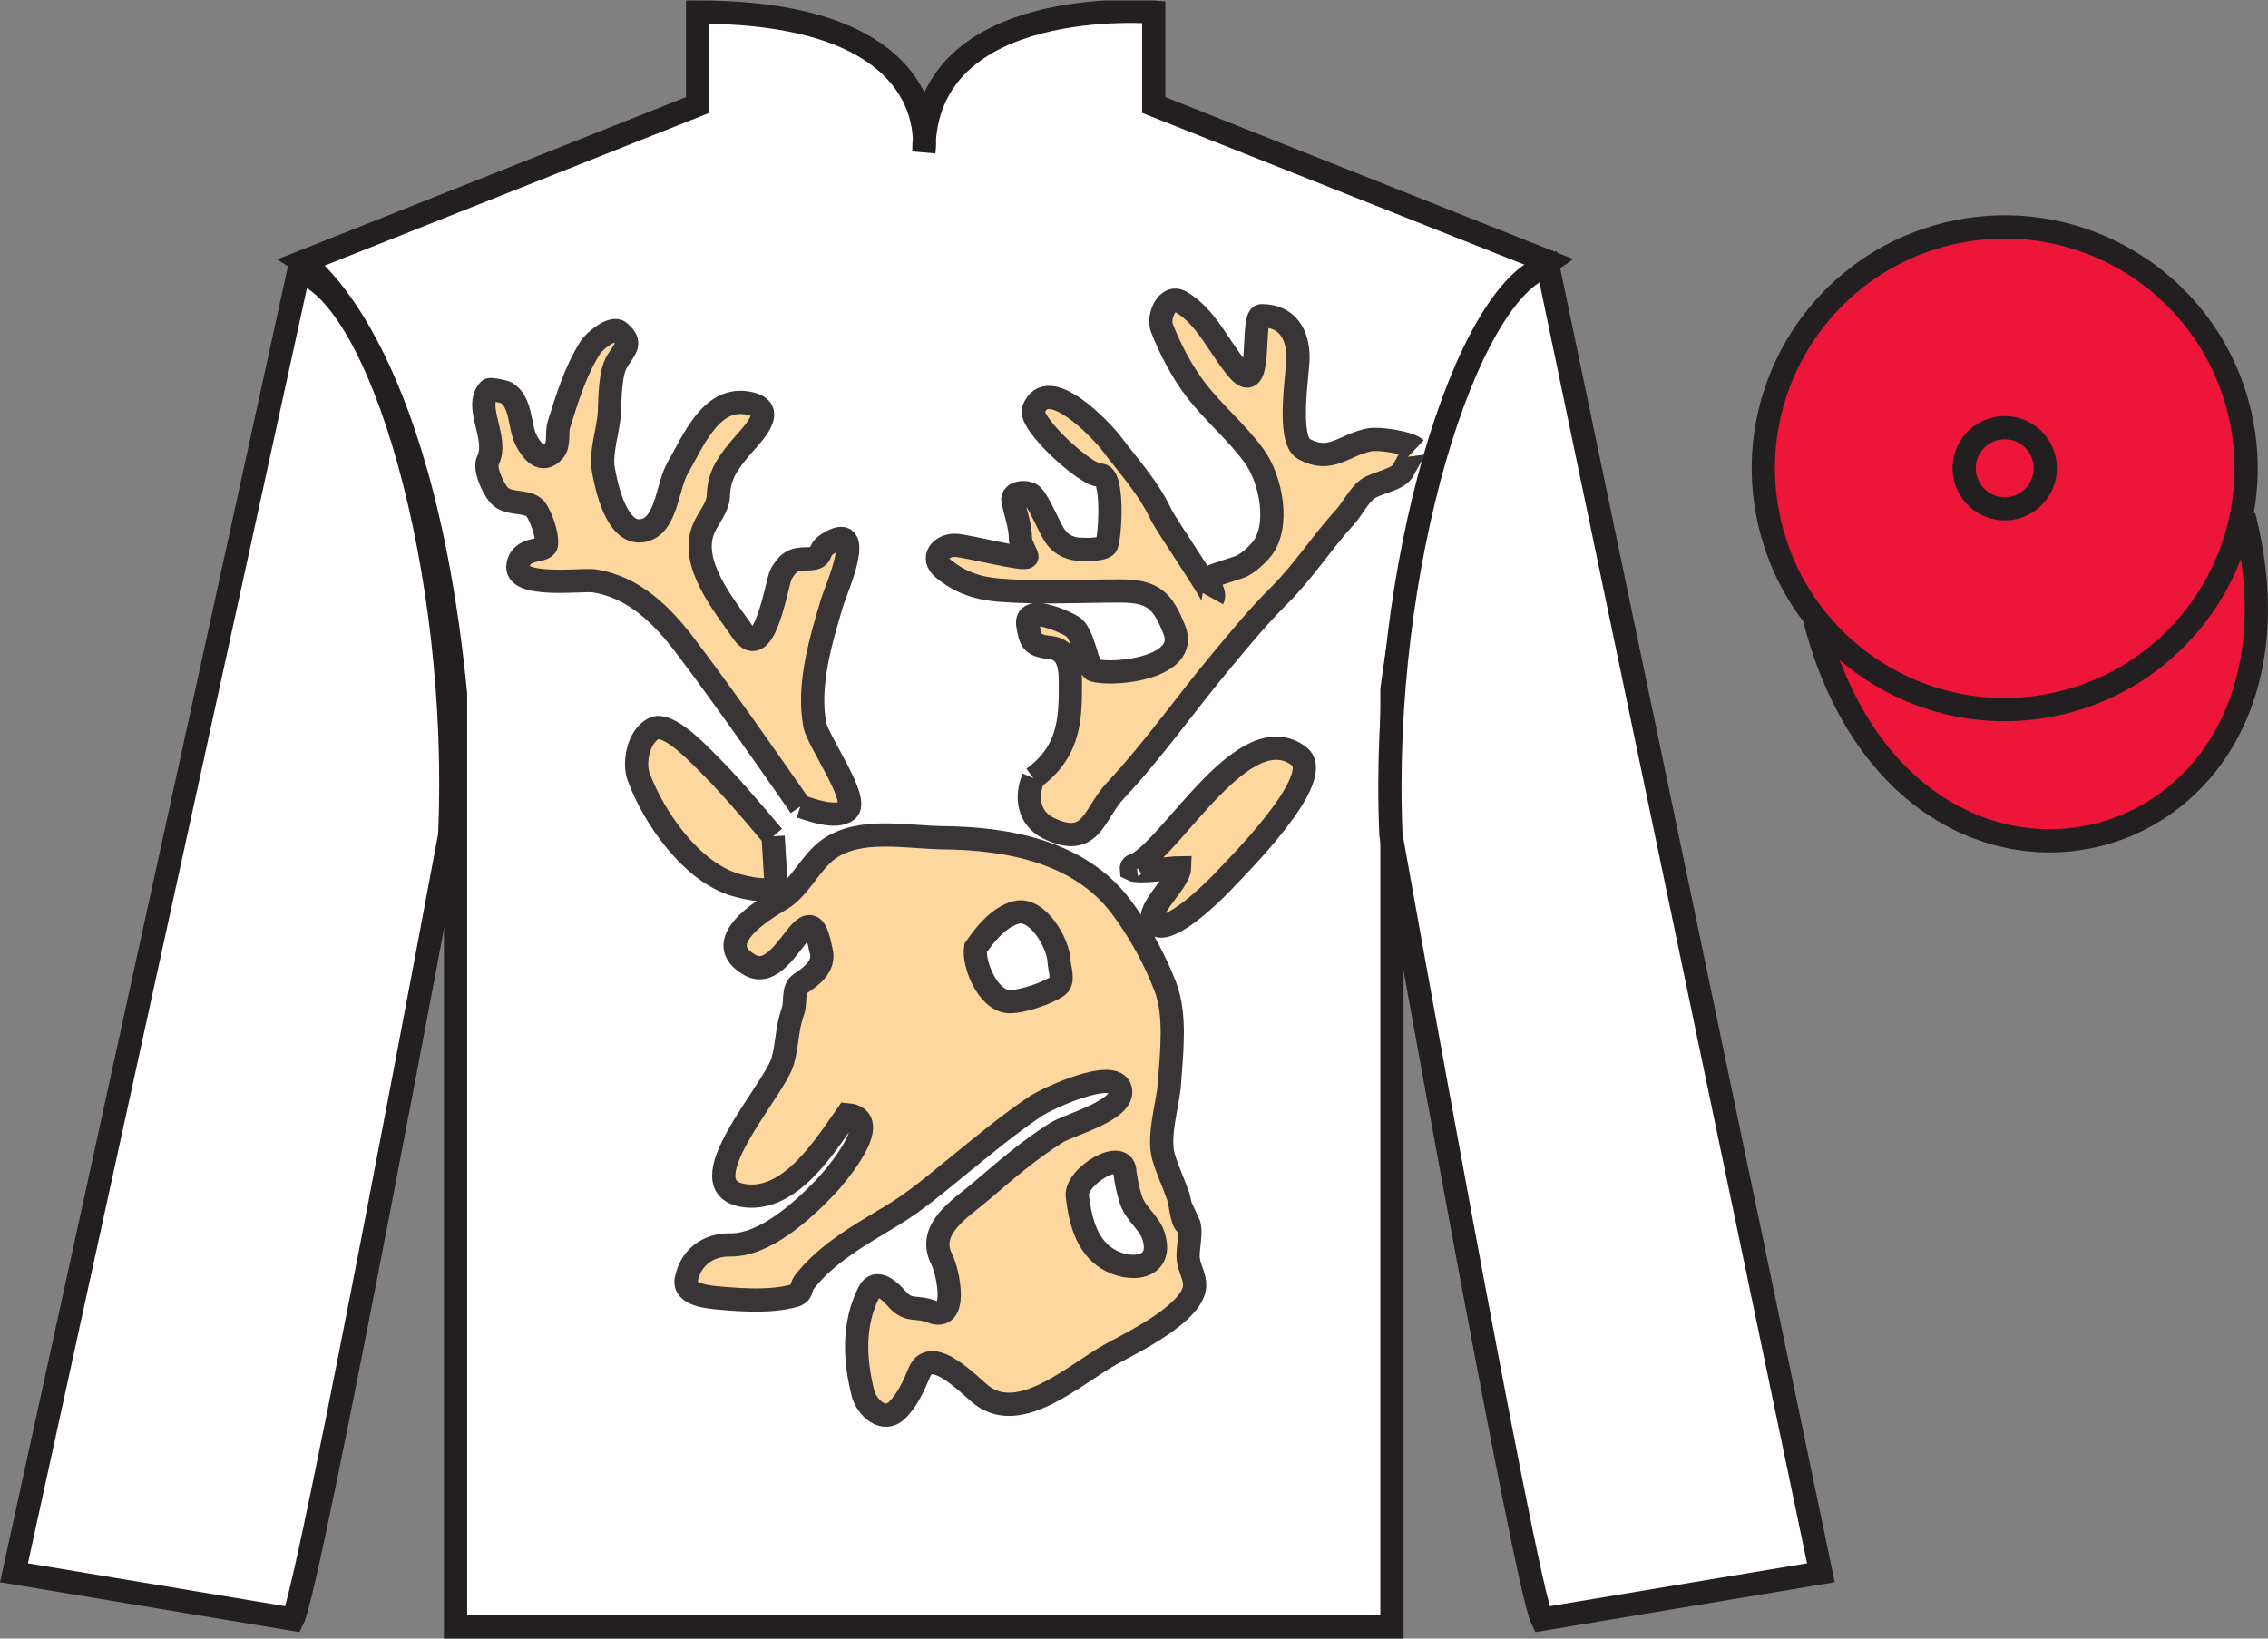
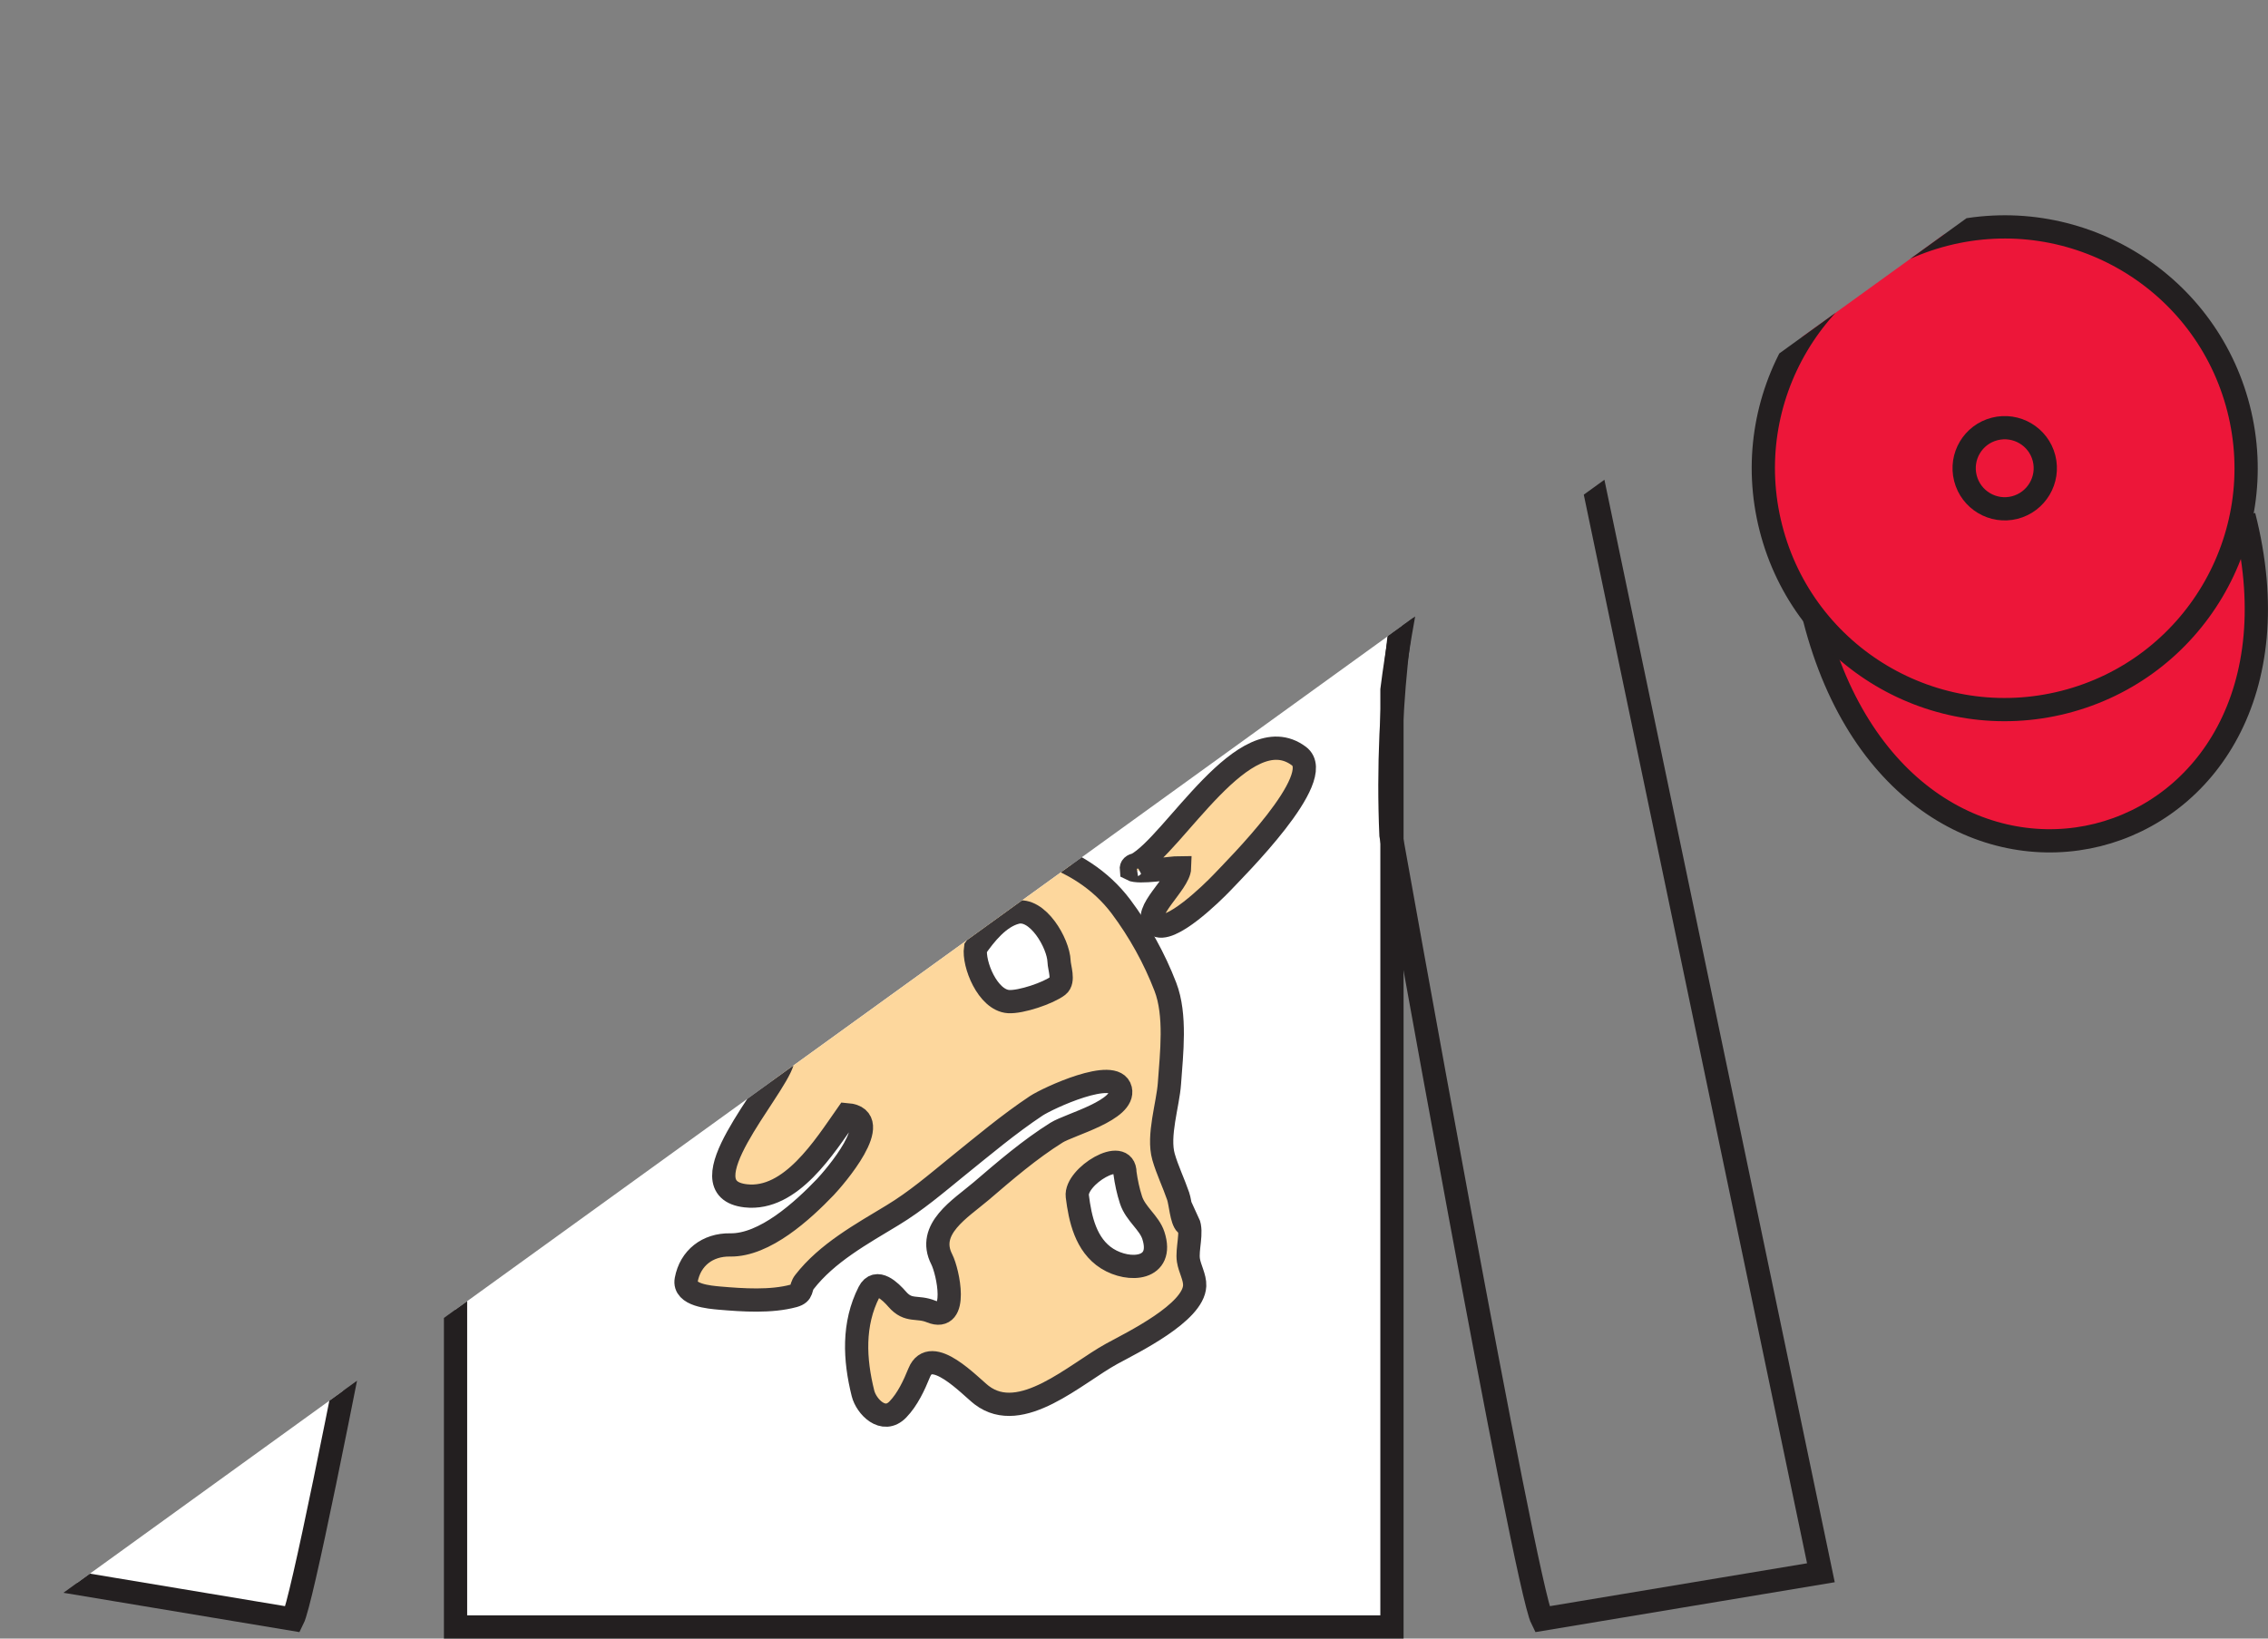
<svg xmlns="http://www.w3.org/2000/svg" width="97.59pt" height="70.52pt" viewBox="0 0 97.59 70.52" version="1.1">
  <rect x="0" y="0" width="97.59" height="70.52" fill="#808080" stroke="none" />
  <defs>
    <clipPath id="clip1">
-       <path d="M 0 70.52 L 97.59 70.52 L 97.59 0.02 L 0 0.02 L 0 70.52 Z M 0 70.52 " />
+       <path d="M 0 70.52 L 97.59 70.52 L 97.59 0.02 L 0 70.52 Z M 0 70.52 " />
    </clipPath>
  </defs>
  <g id="surface0">
    <g clip-path="url(#clip1)" clip-rule="nonzero">
      <path style="fill-rule:nonzero;fill:rgb(92.863%,8.783%,22.277%);fill-opacity:1;stroke-width:10;stroke-linecap:butt;stroke-linejoin:miter;stroke:rgb(13.73%,12.16%,12.549%);stroke-opacity:1;stroke-miterlimit:4;" d="M 780.703 439.223 C 820.391 283.598 1004.336 331.177 965.547 483.208 " transform="matrix(0.1,0,0,-0.1,0,70.52)" />
      <path style=" stroke:none;fill-rule:nonzero;fill:rgb(100%,100%,100%);fill-opacity:1;" d="M 13.02 11.27 C 13.02 11.27 18.102 14.52 19.602 29.855 C 19.602 29.855 19.602 44.855 19.602 70.02 L 59.895 70.02 L 59.895 29.688 C 59.895 29.688 61.684 14.688 66.645 11.27 L 49.645 4.52 L 49.645 0.52 C 49.645 0.52 39.754 -0.312 39.754 6.52 C 39.754 6.52 40.77 0.52 30.02 0.52 L 30.02 4.52 L 13.02 11.27 " />
      <path style="fill:none;stroke-width:10;stroke-linecap:butt;stroke-linejoin:miter;stroke:rgb(13.73%,12.16%,12.549%);stroke-opacity:1;stroke-miterlimit:4;" d="M 130.195 592.505 C 130.195 592.505 181.016 560.005 196.016 406.645 C 196.016 406.645 196.016 256.645 196.016 5.005 L 598.945 5.005 L 598.945 408.325 C 598.945 408.325 616.836 558.325 666.445 592.505 L 496.445 660.005 L 496.445 700.005 C 496.445 700.005 397.539 708.325 397.539 640.005 C 397.539 640.005 407.695 700.005 300.195 700.005 L 300.195 660.005 L 130.195 592.505 Z M 130.195 592.505 " transform="matrix(0.1,0,0,-0.1,0,70.52)" />
      <path style=" stroke:none;fill-rule:nonzero;fill:rgb(100%,100%,100%);fill-opacity:1;" d="M 12.602 69.688 C 13.352 68.188 19.352 35.938 19.352 35.938 C 19.852 24.438 16.352 12.688 12.852 11.688 L 0.602 67.688 L 12.602 69.688 " />
      <path style="fill:none;stroke-width:10;stroke-linecap:butt;stroke-linejoin:miter;stroke:rgb(13.73%,12.16%,12.549%);stroke-opacity:1;stroke-miterlimit:4;" d="M 126.016 8.325 C 133.516 23.325 193.516 345.825 193.516 345.825 C 198.516 460.825 163.516 578.325 128.516 588.325 L 6.016 28.325 L 126.016 8.325 Z M 126.016 8.325 " transform="matrix(0.1,0,0,-0.1,0,70.52)" />
-       <path style=" stroke:none;fill-rule:nonzero;fill:rgb(100%,100%,100%);fill-opacity:1;" d="M 78.352 67.688 L 66.602 11.438 C 63.102 12.438 59.352 24.438 59.852 35.938 C 59.852 35.938 65.602 68.188 66.352 69.688 L 78.352 67.688 " />
      <path style="fill:none;stroke-width:10;stroke-linecap:butt;stroke-linejoin:miter;stroke:rgb(13.73%,12.16%,12.549%);stroke-opacity:1;stroke-miterlimit:4;" d="M 783.516 28.325 L 666.016 590.825 C 631.016 580.825 593.516 460.825 598.516 345.825 C 598.516 345.825 656.016 23.325 663.516 8.325 L 783.516 28.325 Z M 783.516 28.325 " transform="matrix(0.1,0,0,-0.1,0,70.52)" />
      <path style=" stroke:none;fill-rule:nonzero;fill:rgb(92.863%,8.783%,22.277%);fill-opacity:1;" d="M 88.828 30.215 C 94.387 28.797 97.742 23.141 96.324 17.582 C 94.906 12.027 89.25 8.672 83.691 10.09 C 78.137 11.508 74.781 17.16 76.199 22.719 C 77.613 28.277 83.27 31.633 88.828 30.215 " />
      <path style="fill:none;stroke-width:10;stroke-linecap:butt;stroke-linejoin:miter;stroke:rgb(13.73%,12.16%,12.549%);stroke-opacity:1;stroke-miterlimit:4;" d="M 888.281 403.052 C 943.867 417.231 977.422 473.794 963.242 529.38 C 949.062 584.927 892.5 618.481 836.914 604.302 C 781.367 590.122 747.812 533.598 761.992 478.012 C 776.133 422.427 832.695 388.872 888.281 403.052 Z M 888.281 403.052 " transform="matrix(0.1,0,0,-0.1,0,70.52)" />
      <path style="fill-rule:nonzero;fill:rgb(98.904%,84.06%,61.346%);fill-opacity:1;stroke-width:10;stroke-linecap:butt;stroke-linejoin:miter;stroke:rgb(22.358%,20.945%,21.295%);stroke-opacity:1;stroke-miterlimit:4;" d="M 488.906 333.091 C 505.156 341.762 535.508 397.309 558.906 379.809 C 571.172 370.669 531.641 331.567 525.547 325.083 C 521.914 321.294 503.086 302.661 497.188 307.387 C 490.977 312.348 507.383 324.966 507.578 331.762 C 503.828 331.762 490.039 329.302 486.797 331.059 C 486.68 332.192 487.383 332.856 488.906 333.091 " transform="matrix(0.1,0,0,-0.1,0,70.52)" />
      <path style="fill-rule:nonzero;fill:rgb(98.904%,84.06%,61.346%);fill-opacity:1;stroke-width:10;stroke-linecap:butt;stroke-linejoin:miter;stroke:rgb(22.358%,20.945%,21.295%);stroke-opacity:1;stroke-miterlimit:4;" d="M 444.648 370.317 C 441.211 362.309 442.578 352.934 451.172 348.755 C 469.727 339.809 470.469 354.848 479.922 364.927 C 496.406 382.544 510.43 402.7 525.898 421.177 C 533.75 430.63 541.602 440.122 550.312 448.794 C 561.016 459.419 568.672 471.645 578.672 482.583 C 581.992 486.216 584.492 491.684 588.398 494.692 C 591.914 497.387 601.992 498.755 603.828 502.856 C 604.297 503.911 609.062 512.231 609.141 512.153 C 606.445 514.692 593.398 516.723 589.258 515.903 C 578.008 513.677 572.695 505.63 561.094 511.958 C 553.594 516.02 558.477 544.497 558.516 551.177 C 558.594 561.138 554.023 569.341 542.812 569.341 C 538.047 569.341 543.75 532.817 532.461 546.333 C 524.297 556.098 519.102 568.911 508.125 575.278 C 502.109 578.794 498.203 568.677 499.883 564.263 C 503.398 555.122 508.516 545.356 514.492 537.505 C 522.305 527.309 531.992 519.419 539.609 508.989 C 547.031 498.872 551.016 478.091 542.5 468.364 C 540.195 465.708 537.656 463.442 534.531 461.684 C 532.891 460.786 521.484 457.661 520.898 456.684 C 519.258 454.067 523.242 450.083 521.914 447.622 C 522.617 448.872 501.992 478.755 499.492 483.95 C 493.945 495.63 486.016 504.028 478.203 514.419 C 473.945 520.005 450.781 544.614 444.766 529.067 C 442.383 522.895 468.047 500.005 473.242 500.708 C 479.297 501.567 477.773 474.458 476.133 470.63 C 475.078 468.247 464.375 468.559 461.953 469.145 C 455 470.864 453.281 475.356 450.195 481.606 C 448.438 485.083 447.031 488.364 444.648 491.489 C 442.461 494.341 435.117 493.52 435.859 489.77 C 437.031 484.028 439.102 478.872 439.102 473.012 C 439.102 471.294 441.992 466.137 441.914 465.63 C 441.523 463.598 415.703 470.512 410.781 470.512 C 404.961 470.512 400.234 465.161 405.898 460.473 C 413.164 454.419 420.977 451.88 430.43 451.177 C 447.266 449.848 465.078 450.864 481.992 450.864 C 496.445 450.864 500.312 446.606 505.312 434.145 C 511.797 417.934 480.195 414.262 470.703 416.723 C 467.812 417.466 466.523 432.387 461.445 435.591 C 458.008 437.778 440.508 445.63 442.305 435.942 C 443.477 429.575 443.789 427.387 451.758 426.567 C 461.641 425.512 460.547 414.536 460.547 406.88 C 460.547 391.216 457.656 379.927 444.648 370.317 " transform="matrix(0.1,0,0,-0.1,0,70.52)" />
      <path style="fill-rule:nonzero;fill:rgb(98.904%,84.06%,61.346%);fill-opacity:1;stroke-width:10;stroke-linecap:butt;stroke-linejoin:miter;stroke:rgb(22.358%,20.945%,21.295%);stroke-opacity:1;stroke-miterlimit:4;" d="M 344.375 358.13 C 349.453 356.489 359.727 352.661 364.531 356.411 C 370.156 360.864 351.953 386.059 350.586 393.325 C 347.383 410.63 353.281 429.927 358.203 446.411 C 359.57 450.942 373.516 482.231 356.094 471.098 C 350.898 467.739 355.195 464.692 346.953 464.692 C 341.016 464.692 338.945 462.973 336.094 458.091 C 334.297 455.005 329.141 419.067 319.492 433.286 C 311.836 444.497 296.25 462.817 302.891 477.934 C 304.922 482.622 308.945 486.802 309.102 491.88 C 309.375 500.63 313.047 505.669 318.477 512.231 C 323.008 517.739 336.367 529.809 320.781 531.88 C 305.469 533.911 297.969 514.692 291.68 503.95 C 286.836 495.669 286.992 478.091 275.977 476.762 C 265.156 475.434 260.82 496.137 259.609 503.208 C 258.281 510.708 261.836 520.122 262.227 527.817 C 262.5 533.716 262.422 544.614 265.547 549.692 C 269.219 555.669 272.148 557.544 266.484 562.388 C 263.555 564.927 255.625 558.325 253.945 555.552 C 247.344 544.888 244.18 534.145 240.469 522.388 C 239.375 518.794 240.898 513.989 238.242 511.02 C 233.086 505.356 228.945 511.137 226.641 515.278 C 223.242 521.372 224.688 531.997 217.852 536.177 C 217.188 536.567 211.055 538.013 210.469 537.388 C 203.633 530.2 214.688 516.606 209.961 507.036 C 208.164 503.442 212.188 495.044 214.688 492.153 C 218.906 487.348 227.969 490.512 230.977 485.395 C 233.203 481.606 235.312 475.669 235.195 471.294 C 235.039 466.958 224.727 470.591 222.93 462.192 C 220.664 451.88 250.547 455.942 255.391 455.239 C 272.617 452.778 285 440.317 294.922 427.192 C 312.07 404.497 328.125 381.411 344.375 358.13 " transform="matrix(0.1,0,0,-0.1,0,70.52)" />
      <path style="fill-rule:nonzero;fill:rgb(98.904%,84.06%,61.346%);fill-opacity:1;stroke-width:10;stroke-linecap:butt;stroke-linejoin:miter;stroke:rgb(22.358%,20.945%,21.295%);stroke-opacity:1;stroke-miterlimit:4;" d="M 332.656 345.278 C 322.969 356.802 313.203 368.364 302.461 378.872 C 298.516 382.778 286.914 394.614 281.211 391.606 C 274.688 388.208 272.539 377.036 274.805 370.903 C 281.133 353.637 297.383 329.966 316.406 324.38 C 319.297 323.52 334.258 319.497 333.867 325.512 C 333.477 332.075 333.047 338.677 332.656 345.278 " transform="matrix(0.1,0,0,-0.1,0,70.52)" />
      <path style=" stroke:none;fill-rule:nonzero;fill:rgb(98.904%,84.06%,61.346%);fill-opacity:1;" d="M 51.137 54.238 C 51.062 53.766 51.32 53.02 51.125 52.602 C 51.125 52.602 51.074 52.719 51.039 52.691 C 50.836 52.508 50.797 51.773 50.695 51.48 C 50.504 50.922 50.227 50.348 50.066 49.789 C 49.805 48.875 50.258 47.535 50.32 46.625 C 50.41 45.344 50.613 43.684 50.145 42.469 C 49.676 41.25 49.023 40.07 48.23 39.012 C 46.453 36.656 43.371 36.082 40.582 36.055 C 39.012 36.039 37.012 35.59 35.656 36.547 C 34.871 37.109 34.402 38.234 33.609 38.699 C 32.766 39.195 30.543 40.559 32.273 41.535 C 33.188 42.051 33.922 40.68 34.438 40.121 C 35.094 39.41 35.215 40.453 35.336 40.934 C 35.5 41.57 34.93 42.012 34.457 42.32 C 34.074 42.566 34.273 43.113 34.105 43.566 C 33.855 44.258 33.879 44.98 33.676 45.676 C 33.301 46.965 29.383 51.156 32.09 51.465 C 34.031 51.684 35.48 49.348 36.445 47.973 C 38.145 48.113 35.867 50.715 35.516 51.086 C 34.535 52.109 32.902 53.605 31.414 53.578 C 30.449 53.562 29.703 54.137 29.527 55.082 C 29.406 55.746 30.543 55.828 30.965 55.867 C 31.965 55.953 33.176 56.035 34.152 55.77 C 34.574 55.652 34.41 55.438 34.613 55.176 C 35.586 53.922 37.07 53.109 38.41 52.297 C 39.406 51.695 40.285 50.941 41.184 50.211 C 42.293 49.316 43.395 48.387 44.586 47.594 C 45.082 47.266 47.98 45.918 48.211 46.887 C 48.422 47.781 46.027 48.391 45.461 48.746 C 44.301 49.473 43.25 50.379 42.215 51.266 C 41.328 52.02 39.855 52.895 40.523 54.199 C 40.793 54.73 41.262 56.93 40.07 56.445 C 39.461 56.195 39.094 56.477 38.605 55.914 C 38.324 55.59 37.711 54.98 37.395 55.605 C 36.691 56.984 36.77 58.508 37.133 59.965 C 37.273 60.531 38.012 61.309 38.637 60.656 C 39.055 60.223 39.332 59.621 39.555 59.074 C 40.062 57.832 41.742 59.66 42.242 60.043 C 43.938 61.336 46.281 59.113 47.84 58.262 C 48.742 57.77 51.355 56.5 51.406 55.336 C 51.422 54.973 51.191 54.598 51.137 54.238 Z M 45.527 42.422 C 45.109 42.742 43.926 43.141 43.395 43.105 C 42.496 43.043 41.875 41.484 41.977 40.801 C 42.391 40.207 42.984 39.457 43.727 39.27 C 44.648 39.035 45.543 40.602 45.57 41.371 C 45.578 41.652 45.797 42.211 45.527 42.422 Z M 47.637 54.164 C 46.719 53.582 46.477 52.453 46.355 51.48 C 46.254 50.629 48.406 49.316 48.406 50.48 C 48.461 50.875 48.543 51.266 48.668 51.648 C 48.863 52.242 49.453 52.625 49.629 53.172 C 50.105 54.641 48.598 54.77 47.637 54.164 " />
      <path style="fill:none;stroke-width:10;stroke-linecap:butt;stroke-linejoin:miter;stroke:rgb(22.358%,20.945%,21.295%);stroke-opacity:1;stroke-miterlimit:4;" d="M 511.367 162.817 C 510.625 167.544 513.203 175.005 511.25 179.184 C 511.25 179.184 510.742 178.012 510.391 178.286 C 508.359 180.122 507.969 187.466 506.953 190.395 C 505.039 195.981 502.266 201.723 500.664 207.309 C 498.047 216.45 502.578 229.848 503.203 238.95 C 504.102 251.762 506.133 268.364 501.445 280.512 C 496.758 292.7 490.234 304.497 482.305 315.083 C 464.531 338.637 433.711 344.38 405.82 344.653 C 390.117 344.809 370.117 349.302 356.562 339.731 C 348.711 334.106 344.023 322.856 336.094 318.208 C 327.656 313.247 305.43 299.614 322.734 289.848 C 331.875 284.692 339.219 298.403 344.375 303.989 C 350.938 311.098 352.148 300.669 353.359 295.864 C 355 289.497 349.297 285.083 344.57 281.997 C 340.742 279.536 342.734 274.067 341.055 269.536 C 338.555 262.622 338.789 255.395 336.758 248.442 C 333.008 235.552 293.828 193.637 320.898 190.552 C 340.312 188.364 354.805 211.723 364.453 225.473 C 381.445 224.067 358.672 198.052 355.156 194.341 C 345.352 184.106 329.023 169.145 314.141 169.419 C 304.492 169.575 297.031 163.833 295.273 154.38 C 294.062 147.739 305.43 146.919 309.648 146.528 C 319.648 145.669 331.758 144.848 341.523 147.505 C 345.742 148.677 344.102 150.825 346.133 153.442 C 355.859 165.981 370.703 174.106 384.102 182.231 C 394.062 188.247 402.852 195.786 411.836 203.091 C 422.93 212.036 433.945 221.333 445.859 229.262 C 450.82 232.544 479.805 246.02 482.109 236.333 C 484.219 227.387 460.273 221.294 454.609 217.739 C 443.008 210.473 432.5 201.411 422.148 192.544 C 413.281 185.005 398.555 176.255 405.234 163.208 C 407.93 157.895 412.617 135.903 400.703 140.747 C 394.609 143.247 390.938 140.434 386.055 146.059 C 383.242 149.302 377.109 155.395 373.945 149.145 C 366.914 135.356 367.695 120.122 371.328 105.552 C 372.734 99.888 380.117 92.114 386.367 98.638 C 390.547 102.973 393.32 108.989 395.547 114.458 C 400.625 126.88 417.422 108.598 422.422 104.77 C 439.375 91.841 462.812 114.067 478.398 122.583 C 487.422 127.505 513.555 140.2 514.062 151.841 C 514.219 155.473 511.914 159.223 511.367 162.817 Z M 455.273 280.981 C 451.094 277.778 439.258 273.794 433.945 274.145 C 424.961 274.77 418.75 290.356 419.766 297.192 C 423.906 303.13 429.844 310.63 437.266 312.505 C 446.484 314.848 455.43 299.184 455.703 291.489 C 455.781 288.677 457.969 283.091 455.273 280.981 Z M 476.367 163.559 C 467.188 169.38 464.766 180.669 463.555 190.395 C 462.539 198.911 484.062 212.036 484.062 200.395 C 484.609 196.45 485.43 192.544 486.68 188.716 C 488.633 182.778 494.531 178.95 496.289 173.481 C 501.055 158.794 485.977 157.505 476.367 163.559 Z M 476.367 163.559 " transform="matrix(0.1,0,0,-0.1,0,70.52)" />
      <path style="fill:none;stroke-width:10;stroke-linecap:butt;stroke-linejoin:miter;stroke:rgb(13.73%,12.16%,12.549%);stroke-opacity:1;stroke-miterlimit:4;" d="M 866.914 486.762 C 876.25 489.145 881.914 498.677 879.531 508.012 C 877.148 517.348 867.617 522.973 858.281 520.591 C 848.945 518.208 843.32 508.716 845.703 499.38 C 848.086 490.044 857.578 484.38 866.914 486.762 Z M 866.914 486.762 " transform="matrix(0.1,0,0,-0.1,0,70.52)" />
    </g>
  </g>
</svg>